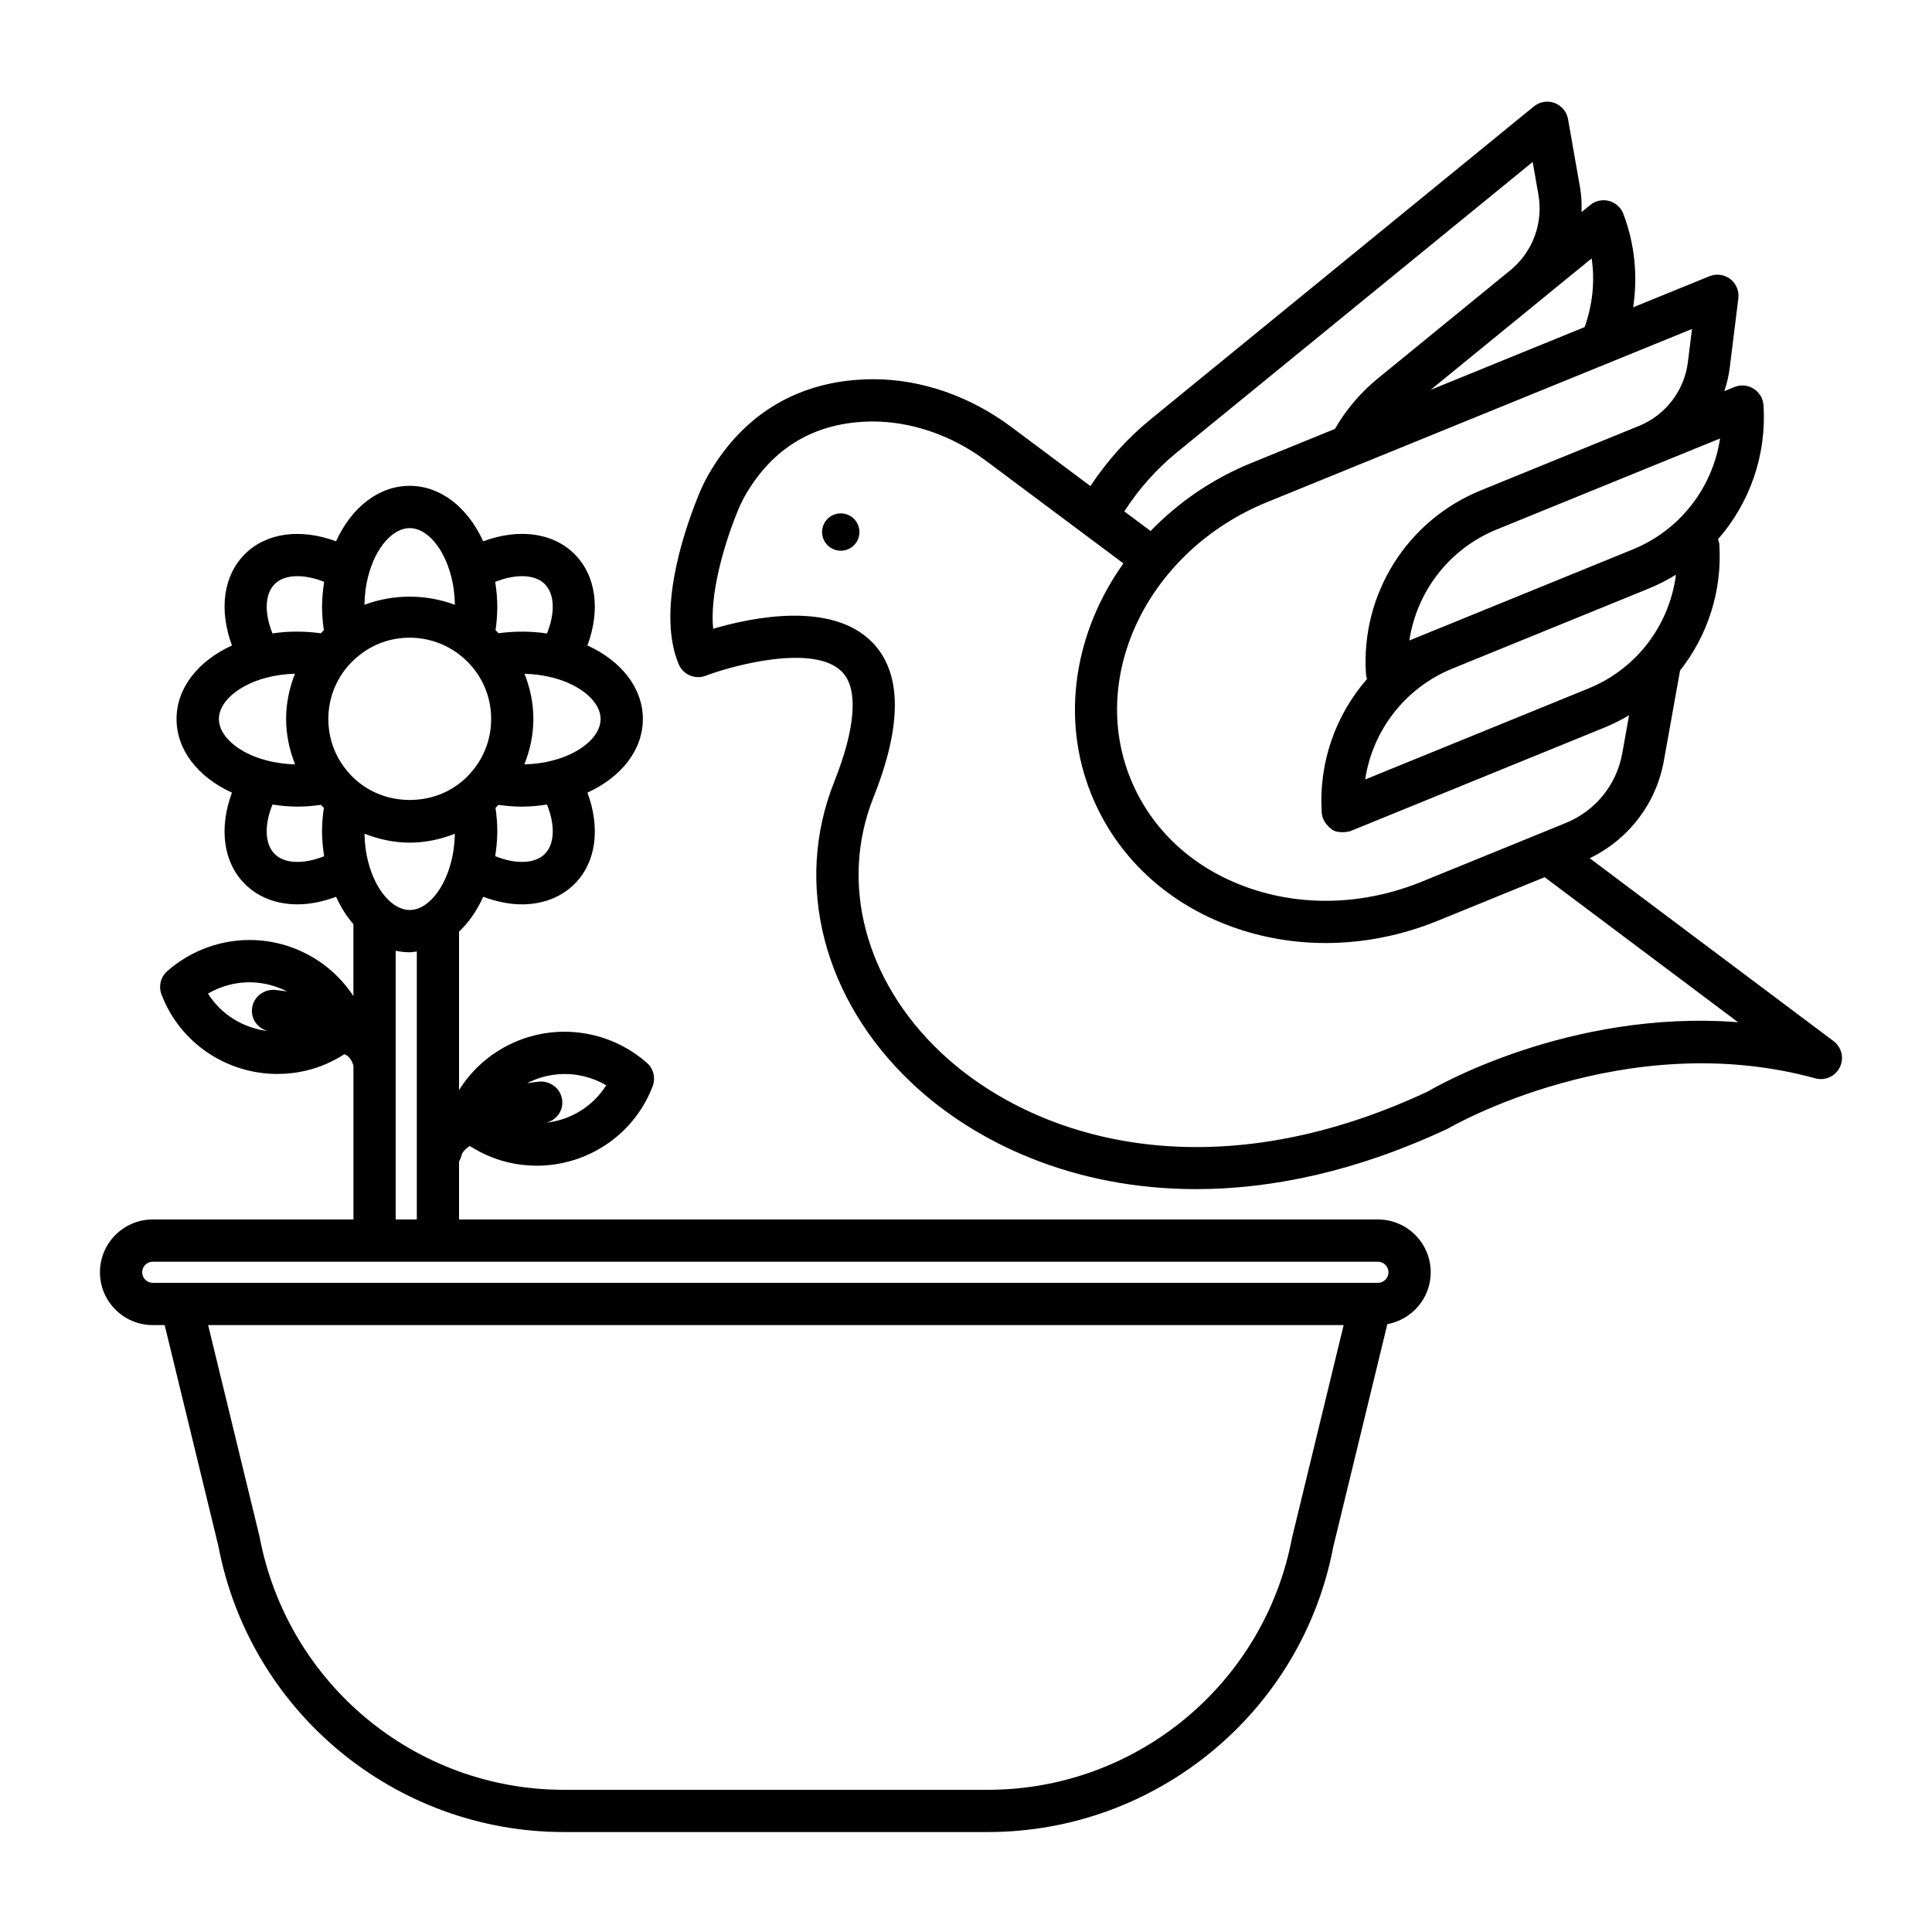
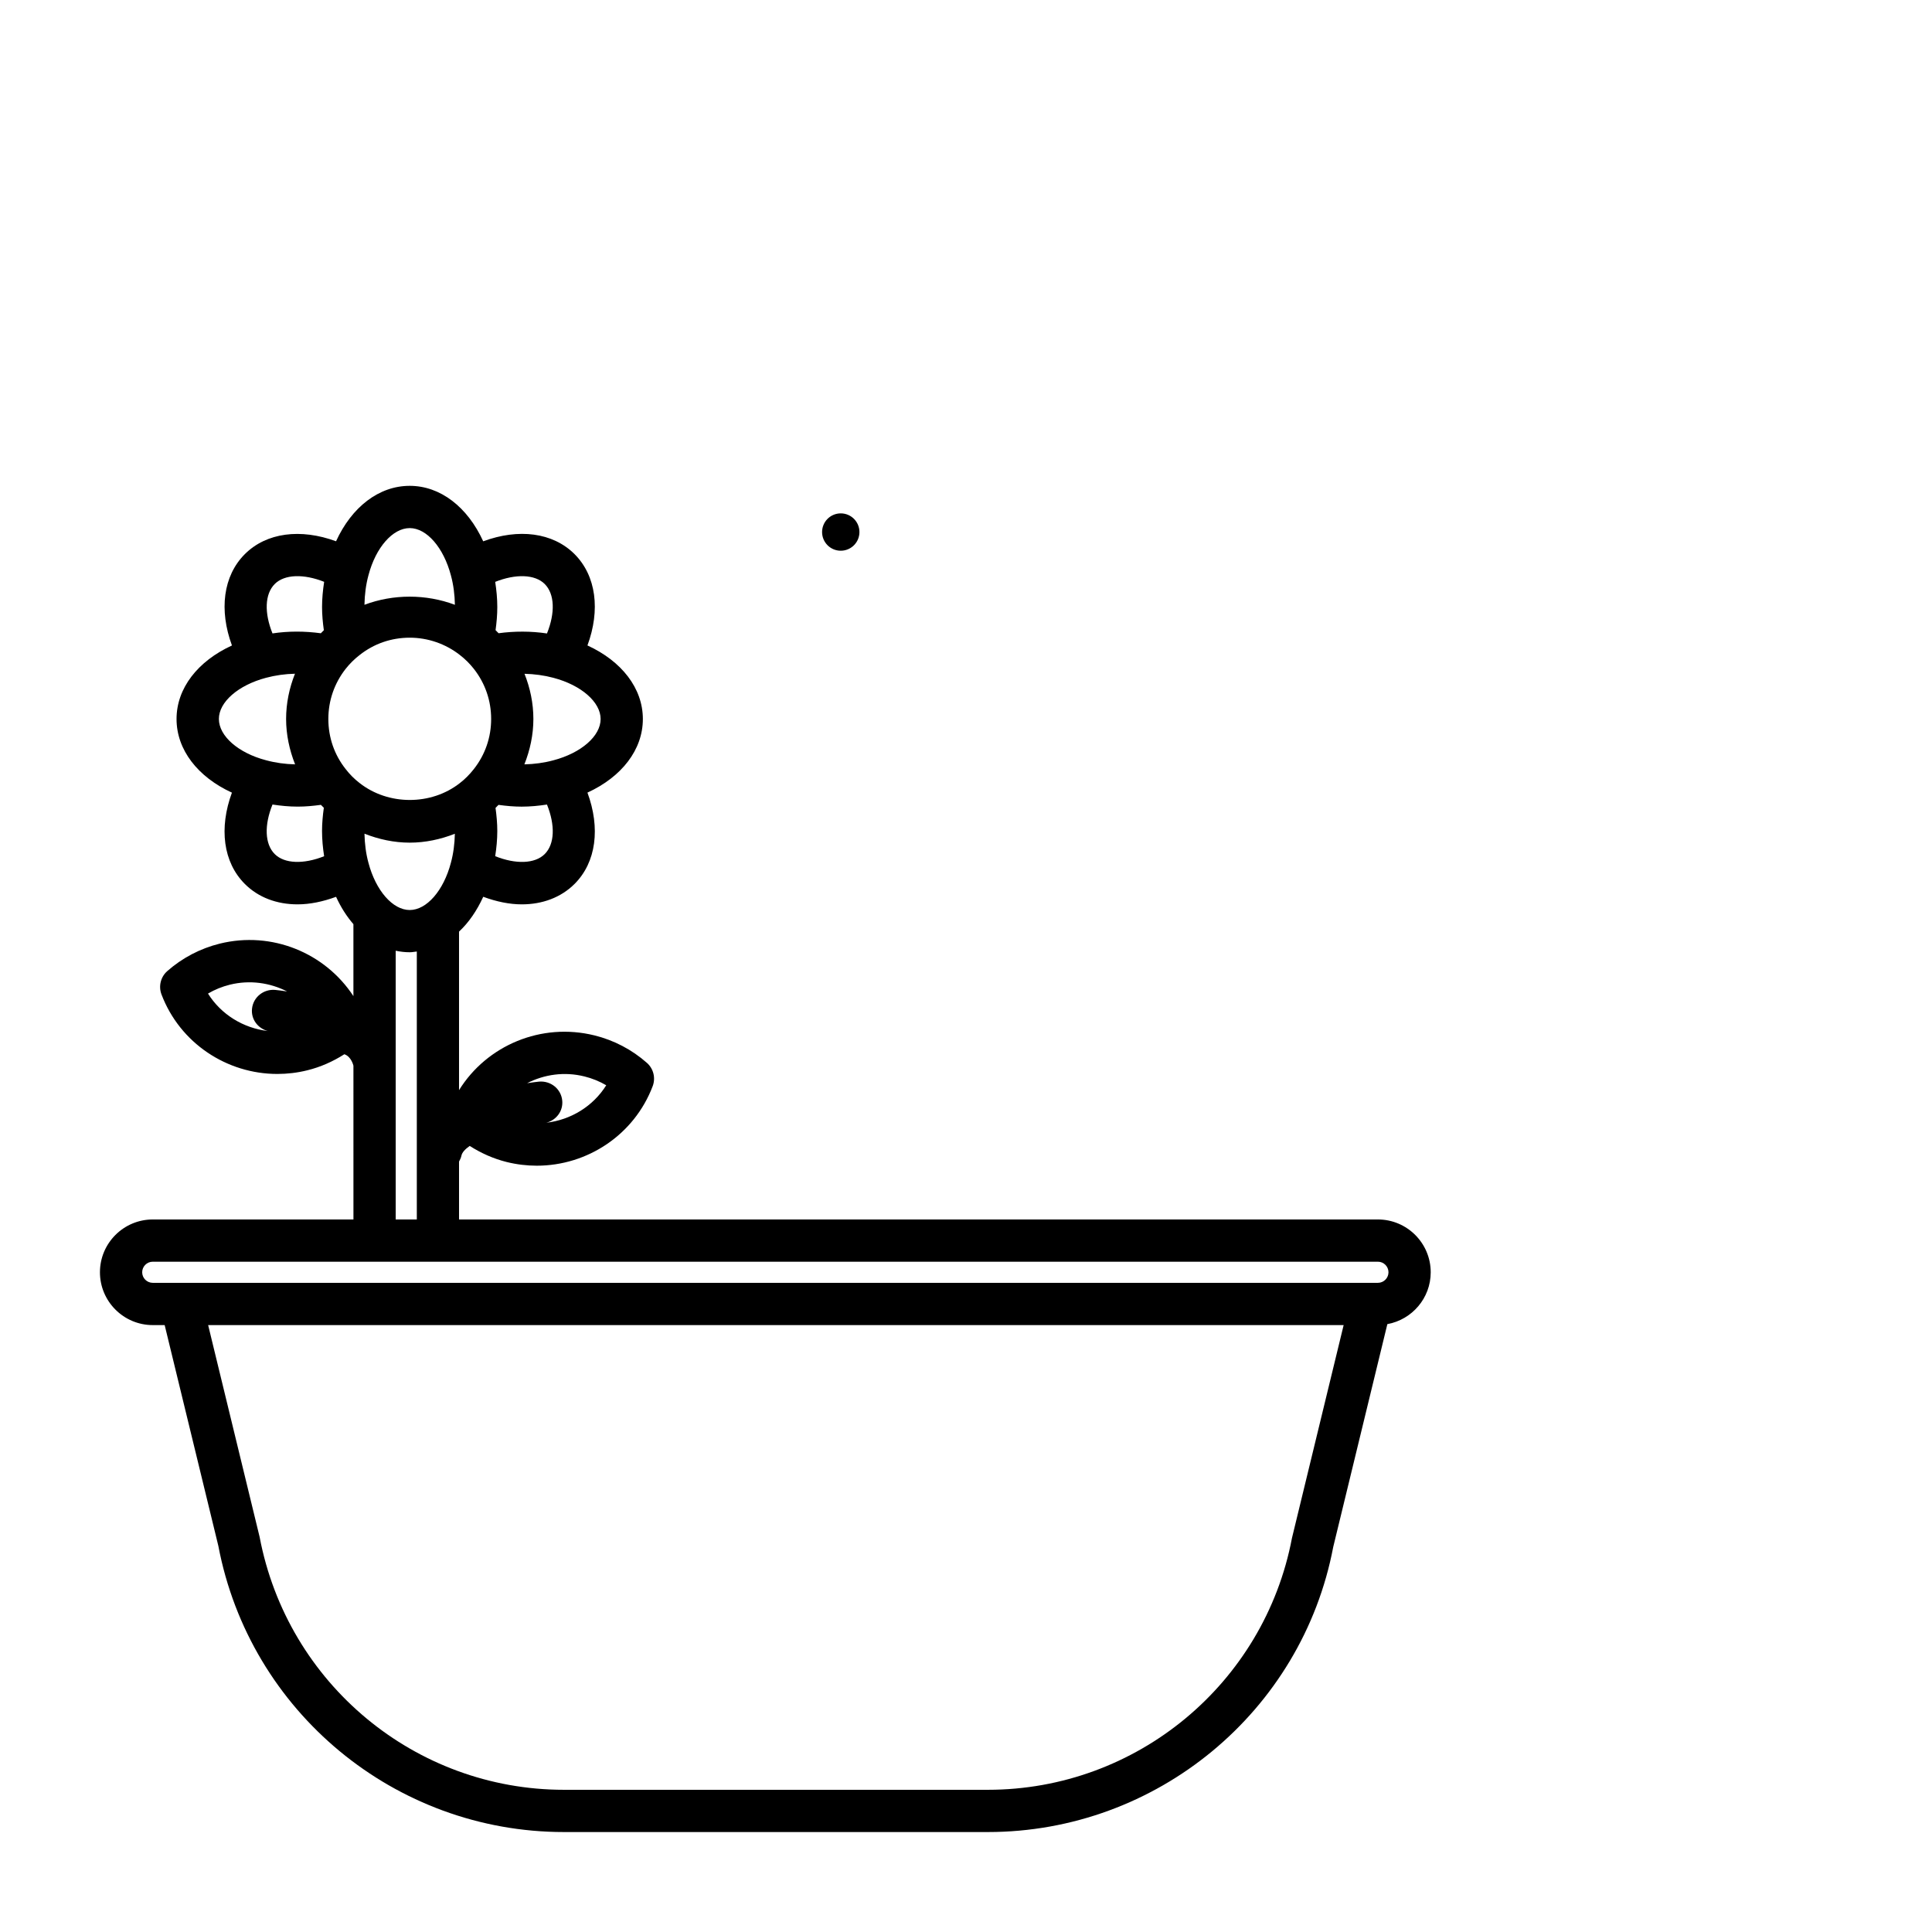
<svg xmlns="http://www.w3.org/2000/svg" fill="#000000" width="800px" height="800px" version="1.1" viewBox="144 144 512 512">
  <g>
-     <path d="m629.9 419.9-64.609-48.457c10.312-5 17.617-14.477 19.66-25.875l4.277-23.852c7.312-9.285 11.223-21.113 10.41-33.504-0.035-0.477-0.211-0.883-0.348-1.316 8.375-9.551 12.918-22.219 12.051-35.512-0.117-1.793-1.09-3.422-2.621-4.379-1.516-0.953-3.414-1.113-5.078-0.438l-2.672 1.086c0.684-2.039 1.176-4.152 1.445-6.336l2.266-18.242c0.246-1.969-0.578-3.926-2.148-5.133-1.578-1.203-3.684-1.484-5.516-0.738l-20.219 8.238c1.27-8.273 0.441-16.77-2.594-24.766-0.633-1.684-2.043-2.957-3.785-3.422-1.723-0.469-3.594-0.074-4.992 1.07l-2.301 1.883c0.066-2.168-0.016-4.348-0.398-6.531l-3.18-18.105c-0.348-1.961-1.703-3.59-3.566-4.281-1.863-0.695-3.953-0.348-5.492 0.914l-101.57 82.918c-6.273 5.121-11.586 11.09-15.949 17.688l-20.969-15.664c-10.938-8.172-23.887-12.652-36.52-12.652-0.207 0-0.418 0.004-0.621 0.004-18.797 0.211-33.695 8.93-43.07 25.203-1.043 1.809-2.016 3.856-2.969 6.266-4.254 10.688-10.551 30.633-4.973 44.031 1.164 2.789 4.34 4.16 7.16 3.078 7.016-2.672 28.707-8.598 36.125-1.051 4.391 4.457 3.66 14.805-2.043 29.125-10.816 27.129-2.922 57.746 20.594 79.914 16.684 15.73 42.719 28.066 75.285 28.066 20 0 42.473-4.656 66.738-16.039 0.461-0.273 46.742-27.223 97.363-13.324 2.586 0.711 5.324-0.52 6.504-2.926 1.184-2.418 0.484-5.328-1.672-6.941zm-101.04-98.703 52.078-21.227c2.535-1.035 4.938-2.273 7.215-3.672-1.73 13.305-10.367 24.922-23.152 30.133l-59.215 24.141c1.945-12.992 10.555-24.246 23.074-29.375zm70.973-60.992c-1.949 13.004-10.578 24.277-23.129 29.398l-52.004 21.199h-0.004c-0.004 0-0.012 0.004-0.016 0.004l-7.184 2.926c1.949-13.008 10.578-24.285 23.125-29.406l10.453-4.262c0.055-0.016 0.105-0.039 0.152-0.062l31.344-12.77c0.094-0.039 0.184-0.078 0.281-0.117zm-8.52-20.266c-0.93 7.488-5.805 13.922-12.746 16.844l-42.168 17.184c-19.566 7.984-31.785 27.508-30.406 48.594 0.035 0.477 0.133 0.941 0.281 1.383-8.336 9.539-12.859 22.18-11.992 35.445 0.117 1.793 1.199 3.273 2.621 4.379 1.555 1.215 4.398 0.715 5.082 0.438l67.234-27.406c2.273-0.93 4.438-2.027 6.504-3.246l-1.797 10.035c-1.504 8.379-7.106 15.301-14.984 18.512l-38.133 15.539c-15.242 6.219-31.707 6.75-46.363 1.496-14.438-5.172-25.375-15.355-30.812-28.684-11.309-27.723 4.926-60.648 36.172-73.387l112.59-45.879zm-25.516-27.453c0.918 6.098 0.242 12.309-1.848 18.191l-40.82 16.637 28.219-23.035c0.004-0.004 0.012-0.012 0.016-0.016zm-109.8 51.305 94.18-76.875 1.523 8.699c1.32 7.508-1.527 15.16-7.422 19.988l-18.992 15.508-16.094 13.137c-4.613 3.766-8.457 8.273-11.418 13.414l-22.18 9.039c-10.469 4.266-19.426 10.535-26.676 18.023l-6.965-5.199c3.793-5.879 8.469-11.18 14.043-15.734zm66.461 169.43c-58.203 27.285-104.85 12.562-129.1-10.293-20.105-18.949-26.957-44.867-17.875-67.629 7.676-19.246 7.547-33.082-0.375-41.129-10.719-10.883-31.645-6.617-42.113-3.539-0.867-8.625 2.375-20.848 6.227-30.531 0.754-1.898 1.5-3.469 2.266-4.809 7.394-12.832 18.664-19.426 33.496-19.594 10.367-0.062 21.164 3.582 30.316 10.41l36.414 27.199c-12.84 18.035-16.809 40.824-8.438 61.363 6.648 16.312 19.93 28.746 37.398 35.004 7.902 2.828 16.234 4.238 24.66 4.238 9.965 0 20.059-1.977 29.715-5.91l28.297-11.539 51.25 38.434c-44.926-3.473-80.809 17.504-82.141 18.324z" />
    <path d="m366.81 280.05c-2.731 0-4.949 2.215-4.949 4.949 0 2.731 2.215 4.949 4.949 4.949 2.731 0 4.949-2.215 4.949-4.949 0-2.731-2.215-4.949-4.949-4.949z" />
-     <path d="m509.16 467.17h-243.51v-15.34c0.273-0.488 0.516-1.004 0.637-1.578 0.18-0.855 0.992-1.73 2.195-2.57 3.016 1.926 6.324 3.402 9.812 4.266 2.66 0.656 5.328 0.973 7.961 0.973 13.391 0 25.805-8.156 30.711-21.066 0.824-2.184 0.219-4.641-1.523-6.18-3.957-3.5-8.762-6.019-13.895-7.281-14.094-3.492-28.531 2.633-35.898 14.504v-42.012c2.57-2.394 4.731-5.543 6.414-9.23 3.5 1.293 6.957 2.008 10.215 2.008 5.457 0 10.367-1.809 13.988-5.414 5.762-5.762 6.867-14.836 3.414-24.199 9.059-4.152 14.684-11.348 14.684-19.508 0-8.16-5.637-15.348-14.684-19.492 3.453-9.367 2.34-18.438-3.426-24.211-5.769-5.75-14.844-6.852-24.199-3.387-4.148-9.07-11.332-14.699-19.48-14.699-8.18 0-15.379 5.637-19.52 14.688-9.371-3.438-18.434-2.324-24.172 3.41-5.762 5.762-6.867 14.836-3.414 24.207-9.059 4.148-14.684 11.336-14.684 19.484 0 8.172 5.633 15.371 14.676 19.516-3.453 9.367-2.34 18.438 3.422 24.199 3.598 3.598 8.504 5.406 13.973 5.406 3.254 0 6.711-0.711 10.203-2 1.266 2.766 2.816 5.195 4.598 7.25v19.07c-7.481-11.441-21.598-17.332-35.445-13.906-5.129 1.27-9.93 3.785-13.887 7.277-1.746 1.539-2.356 4.008-1.527 6.188 4.902 12.914 17.32 21.066 30.703 21.066 2.637 0 5.309-0.312 7.965-0.973 3.477-0.855 6.777-2.328 9.789-4.25 1.824 0.617 2.356 2.867 2.406 3.027l0.004 40.758h-53.184c-7.715 0-13.996 6.277-13.996 13.996s6.281 13.996 13.996 13.996h3.156l14.219 58.492c8.328 43.953 46.844 75.855 91.582 75.855h112.36c44.734 0 83.25-31.902 91.527-75.578l14.336-59.023c6.527-1.188 11.492-6.879 11.492-13.742 0-7.719-6.277-13.996-13.996-13.996zm-210.29-37.906c2.059 0.508 3.996 1.293 5.789 2.344-3.492 5.586-9.398 9.18-15.891 9.93 2.648-0.672 4.516-3.106 4.227-5.906-0.32-3.078-3.039-5.25-6.141-4.992-0.688 0.074-1.801 0.207-3.164 0.414 4.531-2.32 9.875-3.113 15.18-1.789zm-32.973-111.66c1.355 1.043 2.594 2.273 3.684 3.66 2.996 3.816 4.578 8.406 4.578 13.273 0 4.887-1.59 9.477-4.602 13.297-1.121 1.426-2.352 2.664-3.699 3.699-7.598 5.961-18.973 5.973-26.605-0.055-1.359-1.051-2.57-2.258-3.648-3.66-3.008-3.801-4.59-8.391-4.59-13.277 0-4.863 1.586-9.453 4.578-13.277 1.082-1.371 2.312-2.602 3.719-3.68 3.801-3.008 8.391-4.59 13.285-4.59 4.785 0 9.5 1.621 13.301 4.609zm-24.266 55.008c-0.66-2.426-0.984-5.012-1.043-7.676 3.805 1.5 7.859 2.375 11.992 2.375 4.121 0 8.168-0.867 11.961-2.356-0.055 2.637-0.379 5.219-1.051 7.688-1.93 7.371-6.414 12.523-10.91 12.523-4.508-0.004-9.004-5.144-10.949-12.555zm46.734-2.285c-2.625 2.625-7.731 2.738-13.133 0.57 0.336-2.184 0.555-4.406 0.555-6.672 0-2.043-0.191-4.094-0.469-6.125 0.27-0.262 0.527-0.527 0.789-0.801 2.027 0.281 4.07 0.469 6.137 0.469 2.285 0 4.516-0.219 6.707-0.555 2.195 5.445 2.066 10.453-0.586 13.113zm2.269-24.832c-2.43 0.656-5.031 1.012-7.668 1.07 1.512-3.812 2.383-7.875 2.383-12.02 0-4.188-0.852-8.207-2.352-11.984 2.594 0.062 5.207 0.41 7.648 1.062 0.012 0.004 0.023 0.004 0.039 0.012 7.352 1.938 12.484 6.422 12.484 10.91 0.008 4.504-5.133 9.008-12.535 10.949zm-2.281-46.727c2.664 2.664 2.793 7.676 0.598 13.109-4.254-0.645-8.656-0.629-12.82-0.062-0.27-0.273-0.531-0.547-0.805-0.812 0.273-1.992 0.461-4.023 0.461-6.129 0-2.273-0.219-4.496-0.555-6.672 5.402-2.152 10.504-2.035 13.121 0.566zm-35.77-14.816c4.488 0 8.98 5.148 10.922 12.574 0.668 2.457 0.996 5.07 1.047 7.754-7.664-2.883-16.355-2.871-23.969-0.004 0.051-2.699 0.379-5.316 1.059-7.824 1.934-7.363 6.43-12.5 10.941-12.5zm-35.777 14.816c2.602-2.602 7.691-2.719 13.094-0.578-0.336 2.188-0.555 4.41-0.555 6.684 0 2.047 0.191 4.102 0.477 6.144-0.273 0.262-0.539 0.531-0.801 0.805-4.293-0.586-8.648-0.594-12.812 0.039-2.188-5.426-2.059-10.43 0.598-13.094zm-2.32 24.859c0.012-0.004 0.023-0.004 0.035-0.012h0.012c2.43-0.648 5.016-1.012 7.637-1.07-1.5 3.785-2.352 7.809-2.352 11.996 0 4.148 0.879 8.219 2.383 12.023-2.633-0.055-5.234-0.418-7.707-1.09-7.356-1.926-12.488-6.422-12.488-10.934-0.016-4.481 5.106-8.957 12.48-10.914zm2.32 46.711c-2.664-2.664-2.793-7.688-0.594-13.129 2.188 0.336 4.41 0.555 6.684 0.555 2.059 0 4.109-0.191 6.144-0.469 0.258 0.27 0.516 0.52 0.777 0.777-0.281 2.043-0.477 4.098-0.477 6.144 0 2.277 0.219 4.508 0.555 6.691-5.398 2.156-10.48 2.031-13.09-0.57zm-17.688 36.969c1.793-1.051 3.727-1.84 5.789-2.352 5.301-1.309 10.641-0.52 15.176 1.793-1.355-0.207-2.469-0.34-3.156-0.41-3.074-0.27-5.828 1.914-6.144 5-0.293 2.781 1.562 5.199 4.18 5.894-6.469-0.77-12.363-4.356-15.844-9.926zm49.742-11.352c1.215 0.258 2.457 0.402 3.723 0.402 0.637 0 1.25-0.129 1.875-0.195v71.012h-5.598zm237.53 155.61c-7.336 38.676-41.223 66.75-80.59 66.75h-112.36c-39.363 0-73.254-28.074-80.645-67.027l-13.637-56.125h300.92zm22.77-67.602h-324.68c-1.547 0-2.801-1.258-2.801-2.797 0-1.539 1.254-2.801 2.801-2.801h324.68c1.539 0 2.801 1.258 2.801 2.801 0 1.539-1.262 2.797-2.801 2.797z" />
+     <path d="m509.16 467.17h-243.51v-15.34c0.273-0.488 0.516-1.004 0.637-1.578 0.18-0.855 0.992-1.73 2.195-2.57 3.016 1.926 6.324 3.402 9.812 4.266 2.66 0.656 5.328 0.973 7.961 0.973 13.391 0 25.805-8.156 30.711-21.066 0.824-2.184 0.219-4.641-1.523-6.18-3.957-3.5-8.762-6.019-13.895-7.281-14.094-3.492-28.531 2.633-35.898 14.504v-42.012c2.57-2.394 4.731-5.543 6.414-9.23 3.5 1.293 6.957 2.008 10.215 2.008 5.457 0 10.367-1.809 13.988-5.414 5.762-5.762 6.867-14.836 3.414-24.199 9.059-4.152 14.684-11.348 14.684-19.508 0-8.16-5.637-15.348-14.684-19.492 3.453-9.367 2.34-18.438-3.426-24.211-5.769-5.75-14.844-6.852-24.199-3.387-4.148-9.07-11.332-14.699-19.48-14.699-8.18 0-15.379 5.637-19.52 14.688-9.371-3.438-18.434-2.324-24.172 3.41-5.762 5.762-6.867 14.836-3.414 24.207-9.059 4.148-14.684 11.336-14.684 19.484 0 8.172 5.633 15.371 14.676 19.516-3.453 9.367-2.34 18.438 3.422 24.199 3.598 3.598 8.504 5.406 13.973 5.406 3.254 0 6.711-0.711 10.203-2 1.266 2.766 2.816 5.195 4.598 7.25v19.07c-7.481-11.441-21.598-17.332-35.445-13.906-5.129 1.27-9.93 3.785-13.887 7.277-1.746 1.539-2.356 4.008-1.527 6.188 4.902 12.914 17.32 21.066 30.703 21.066 2.637 0 5.309-0.312 7.965-0.973 3.477-0.855 6.777-2.328 9.789-4.25 1.824 0.617 2.356 2.867 2.406 3.027l0.004 40.758h-53.184c-7.715 0-13.996 6.277-13.996 13.996s6.281 13.996 13.996 13.996h3.156l14.219 58.492c8.328 43.953 46.844 75.855 91.582 75.855h112.36c44.734 0 83.25-31.902 91.527-75.578l14.336-59.023c6.527-1.188 11.492-6.879 11.492-13.742 0-7.719-6.277-13.996-13.996-13.996zm-210.29-37.906c2.059 0.508 3.996 1.293 5.789 2.344-3.492 5.586-9.398 9.18-15.891 9.93 2.648-0.672 4.516-3.106 4.227-5.906-0.32-3.078-3.039-5.25-6.141-4.992-0.688 0.074-1.801 0.207-3.164 0.414 4.531-2.32 9.875-3.113 15.18-1.789zm-32.973-111.66c1.355 1.043 2.594 2.273 3.684 3.66 2.996 3.816 4.578 8.406 4.578 13.273 0 4.887-1.59 9.477-4.602 13.297-1.121 1.426-2.352 2.664-3.699 3.699-7.598 5.961-18.973 5.973-26.605-0.055-1.359-1.051-2.57-2.258-3.648-3.66-3.008-3.801-4.59-8.391-4.59-13.277 0-4.863 1.586-9.453 4.578-13.277 1.082-1.371 2.312-2.602 3.719-3.68 3.801-3.008 8.391-4.59 13.285-4.59 4.785 0 9.5 1.621 13.301 4.609zm-24.266 55.008c-0.66-2.426-0.984-5.012-1.043-7.676 3.805 1.5 7.859 2.375 11.992 2.375 4.121 0 8.168-0.867 11.961-2.356-0.055 2.637-0.379 5.219-1.051 7.688-1.93 7.371-6.414 12.523-10.91 12.523-4.508-0.004-9.004-5.144-10.949-12.555zm46.734-2.285c-2.625 2.625-7.731 2.738-13.133 0.57 0.336-2.184 0.555-4.406 0.555-6.672 0-2.043-0.191-4.094-0.469-6.125 0.27-0.262 0.527-0.527 0.789-0.801 2.027 0.281 4.07 0.469 6.137 0.469 2.285 0 4.516-0.219 6.707-0.555 2.195 5.445 2.066 10.453-0.586 13.113m2.269-24.832c-2.43 0.656-5.031 1.012-7.668 1.07 1.512-3.812 2.383-7.875 2.383-12.02 0-4.188-0.852-8.207-2.352-11.984 2.594 0.062 5.207 0.41 7.648 1.062 0.012 0.004 0.023 0.004 0.039 0.012 7.352 1.938 12.484 6.422 12.484 10.91 0.008 4.504-5.133 9.008-12.535 10.949zm-2.281-46.727c2.664 2.664 2.793 7.676 0.598 13.109-4.254-0.645-8.656-0.629-12.82-0.062-0.27-0.273-0.531-0.547-0.805-0.812 0.273-1.992 0.461-4.023 0.461-6.129 0-2.273-0.219-4.496-0.555-6.672 5.402-2.152 10.504-2.035 13.121 0.566zm-35.77-14.816c4.488 0 8.98 5.148 10.922 12.574 0.668 2.457 0.996 5.07 1.047 7.754-7.664-2.883-16.355-2.871-23.969-0.004 0.051-2.699 0.379-5.316 1.059-7.824 1.934-7.363 6.43-12.5 10.941-12.5zm-35.777 14.816c2.602-2.602 7.691-2.719 13.094-0.578-0.336 2.188-0.555 4.41-0.555 6.684 0 2.047 0.191 4.102 0.477 6.144-0.273 0.262-0.539 0.531-0.801 0.805-4.293-0.586-8.648-0.594-12.812 0.039-2.188-5.426-2.059-10.43 0.598-13.094zm-2.32 24.859c0.012-0.004 0.023-0.004 0.035-0.012h0.012c2.43-0.648 5.016-1.012 7.637-1.07-1.5 3.785-2.352 7.809-2.352 11.996 0 4.148 0.879 8.219 2.383 12.023-2.633-0.055-5.234-0.418-7.707-1.09-7.356-1.926-12.488-6.422-12.488-10.934-0.016-4.481 5.106-8.957 12.48-10.914zm2.32 46.711c-2.664-2.664-2.793-7.688-0.594-13.129 2.188 0.336 4.41 0.555 6.684 0.555 2.059 0 4.109-0.191 6.144-0.469 0.258 0.27 0.516 0.52 0.777 0.777-0.281 2.043-0.477 4.098-0.477 6.144 0 2.277 0.219 4.508 0.555 6.691-5.398 2.156-10.48 2.031-13.09-0.57zm-17.688 36.969c1.793-1.051 3.727-1.84 5.789-2.352 5.301-1.309 10.641-0.52 15.176 1.793-1.355-0.207-2.469-0.34-3.156-0.41-3.074-0.27-5.828 1.914-6.144 5-0.293 2.781 1.562 5.199 4.18 5.894-6.469-0.77-12.363-4.356-15.844-9.926zm49.742-11.352c1.215 0.258 2.457 0.402 3.723 0.402 0.637 0 1.25-0.129 1.875-0.195v71.012h-5.598zm237.53 155.61c-7.336 38.676-41.223 66.75-80.59 66.75h-112.36c-39.363 0-73.254-28.074-80.645-67.027l-13.637-56.125h300.92zm22.77-67.602h-324.68c-1.547 0-2.801-1.258-2.801-2.797 0-1.539 1.254-2.801 2.801-2.801h324.68c1.539 0 2.801 1.258 2.801 2.801 0 1.539-1.262 2.797-2.801 2.797z" />
  </g>
</svg>